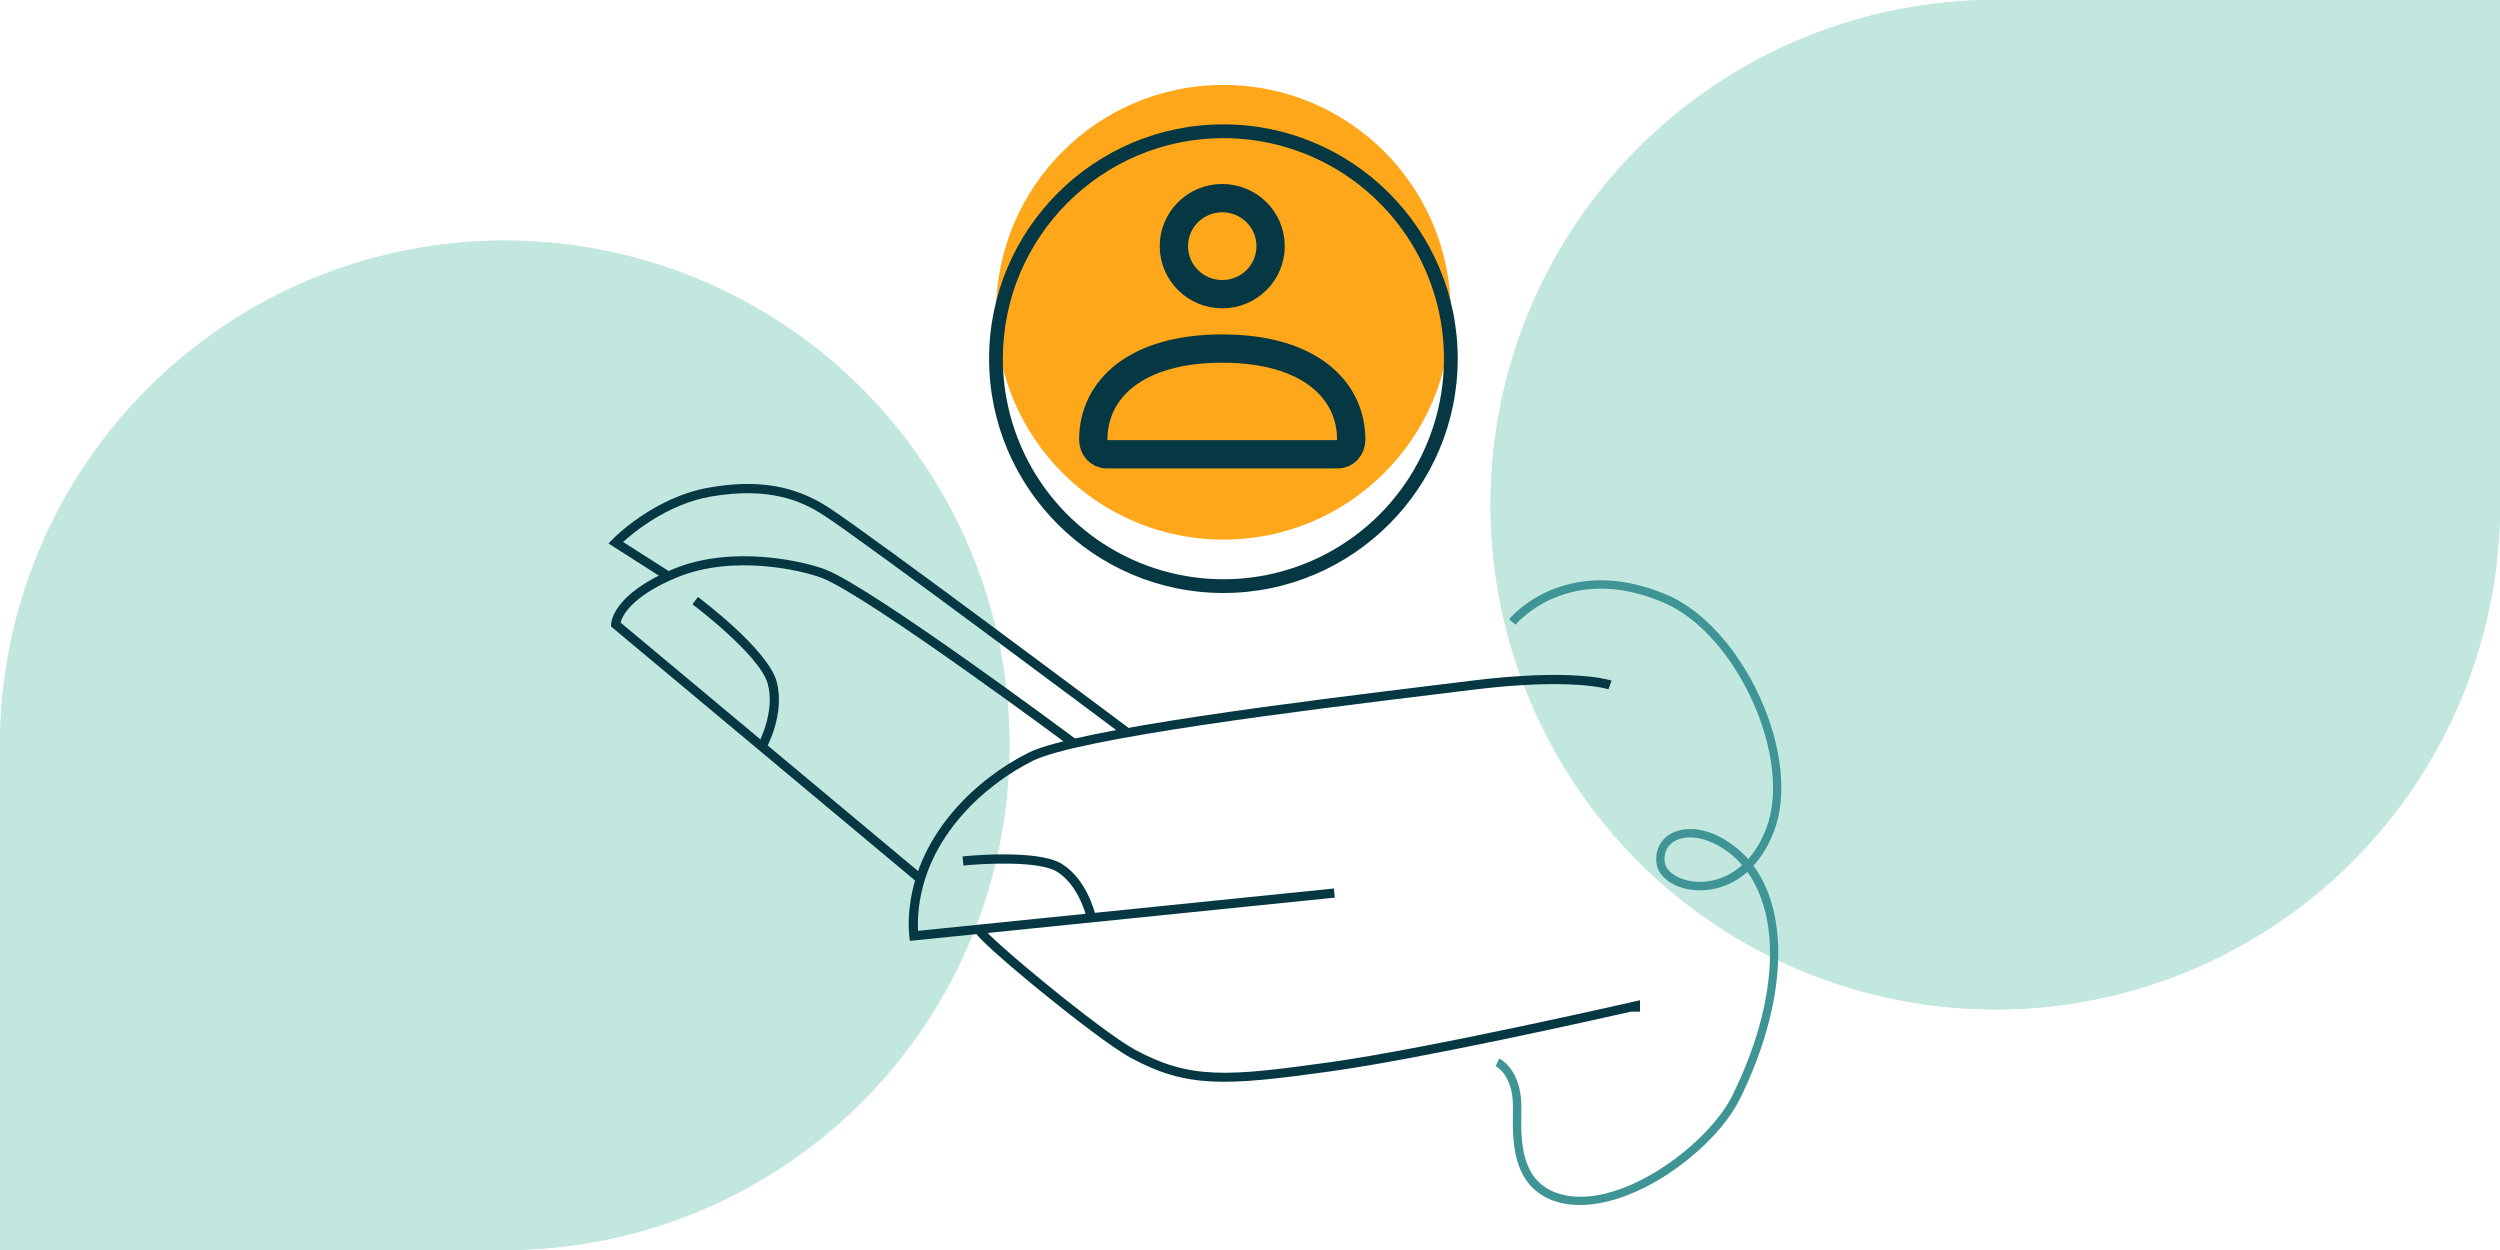
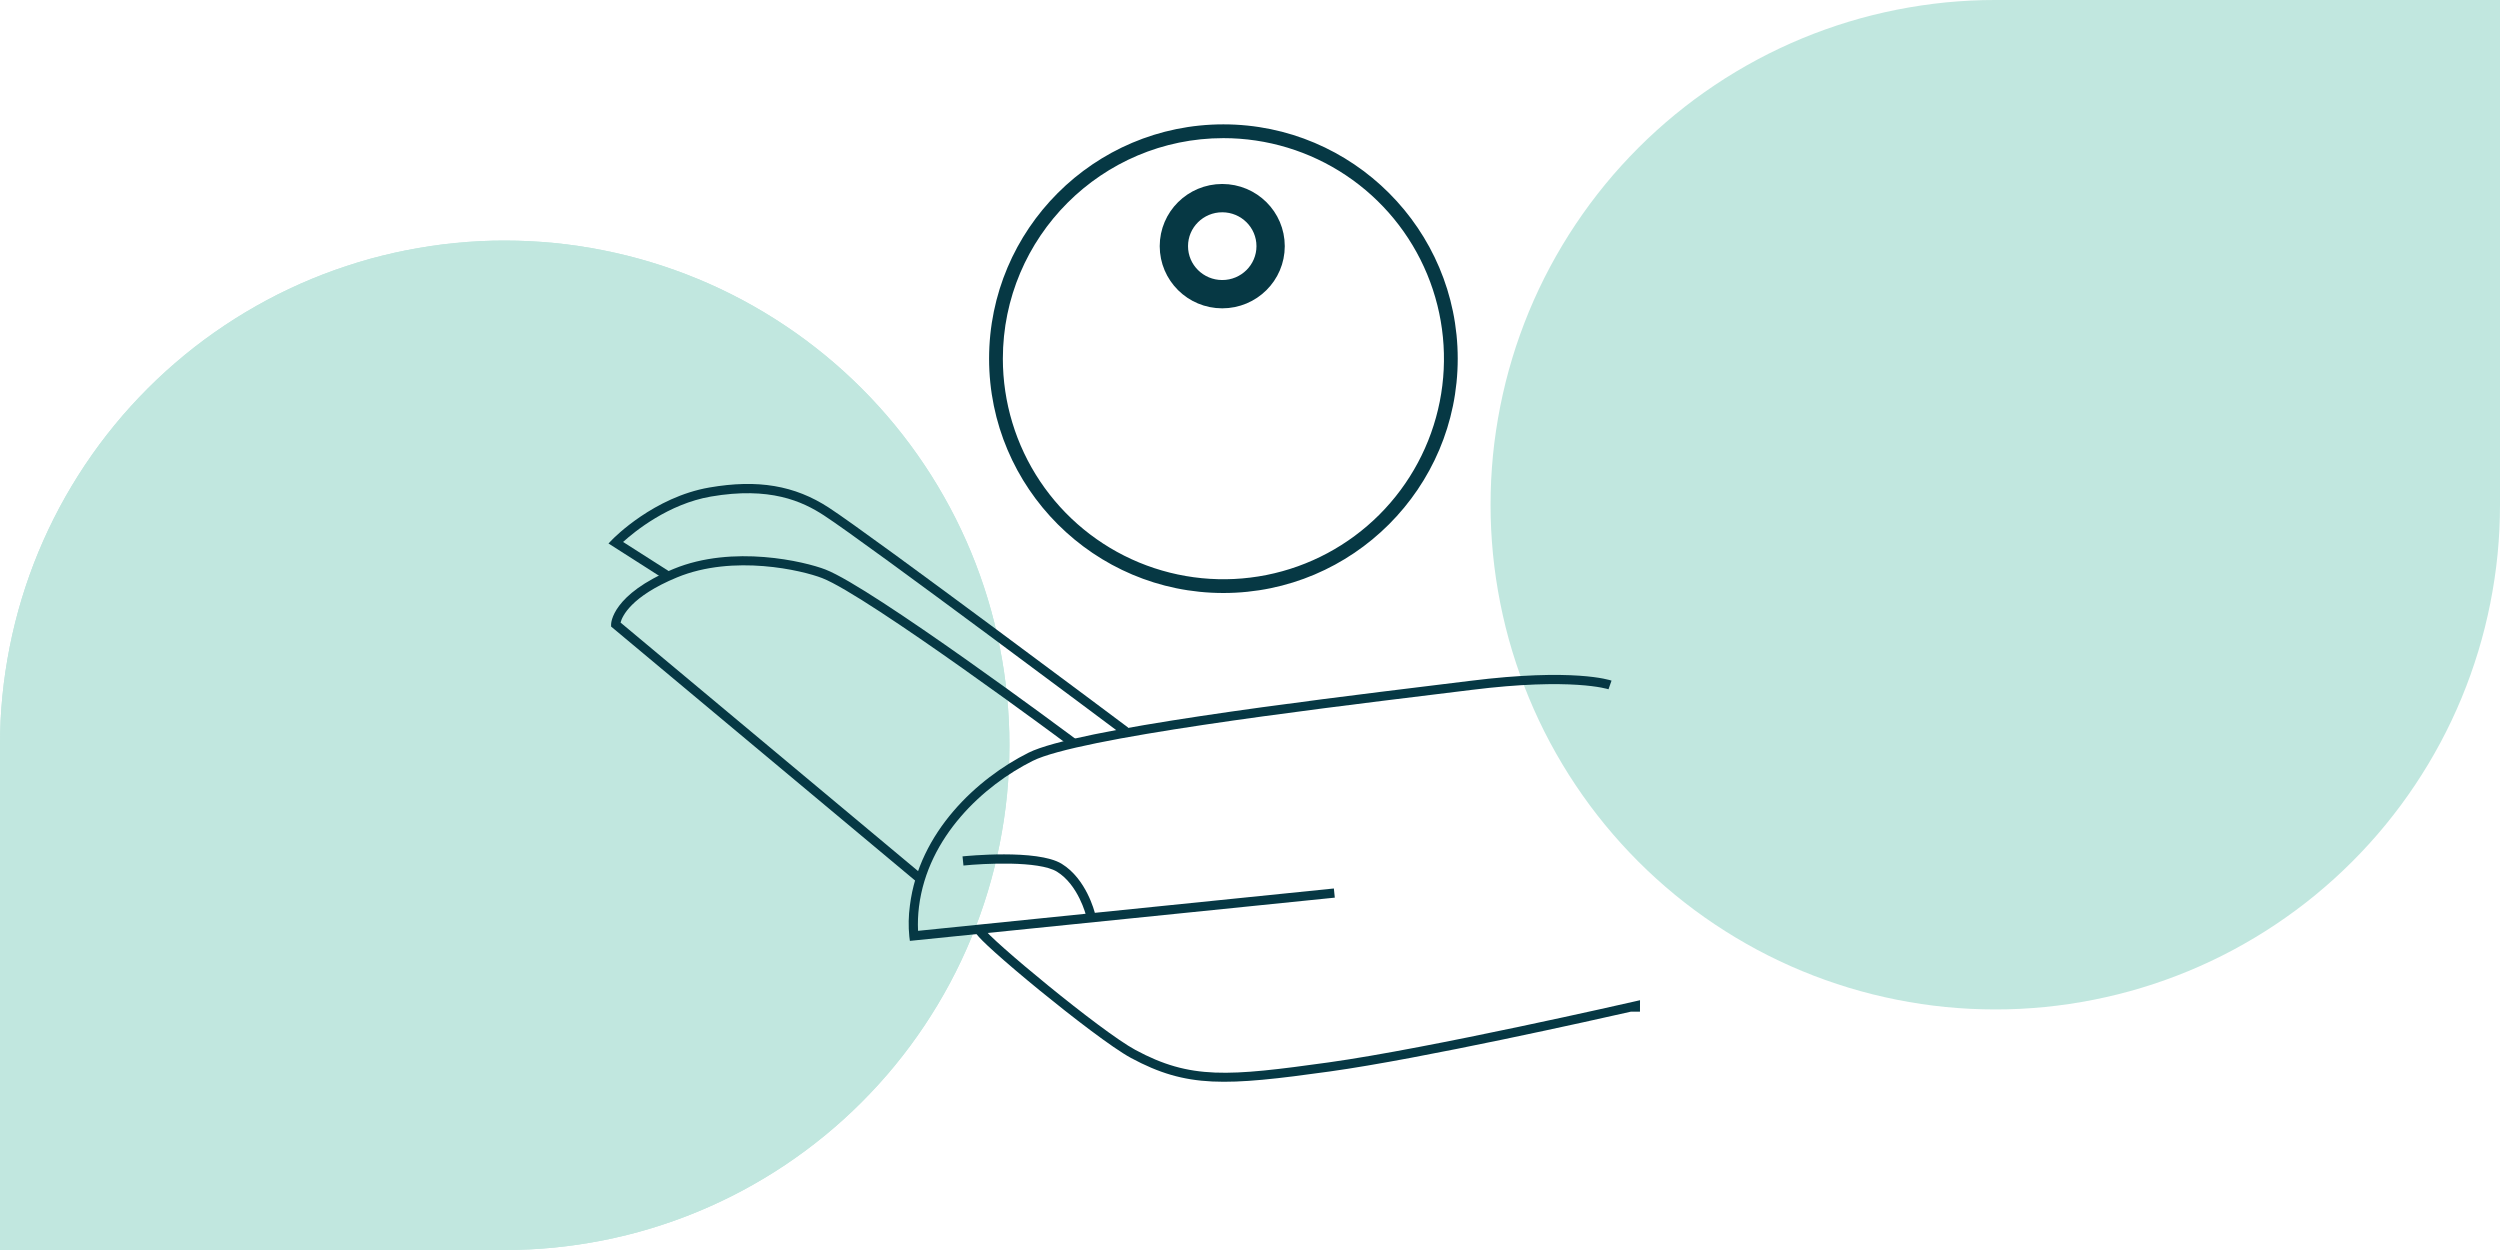
<svg xmlns="http://www.w3.org/2000/svg" width="530" height="265" viewBox="0 0 530 265" fill="none">
  <path d="M-9.47819e-06 265V158C-9.47819e-06 156.25 0.045 154.499 0.125 152.749C0.205 150.999 0.341 149.26 0.511 147.509C0.682 145.77 0.898 144.031 1.159 142.292C1.421 140.553 1.716 138.837 2.057 137.121C2.398 135.404 2.785 133.699 3.205 131.994C3.626 130.301 4.103 128.607 4.603 126.937C5.115 125.266 5.66 123.595 6.251 121.947C6.842 120.299 7.467 118.662 8.138 117.048C8.809 115.434 9.513 113.832 10.264 112.252C11.014 110.672 11.798 109.103 12.628 107.557C13.457 106.012 14.321 104.489 15.219 102.988C16.117 101.488 17.06 100.01 18.026 98.555C19.004 97.101 20.004 95.669 21.05 94.259C22.096 92.85 23.175 91.475 24.278 90.122C25.392 88.769 26.528 87.439 27.71 86.144C28.892 84.848 30.097 83.575 31.336 82.336C32.575 81.097 33.848 79.892 35.144 78.71C36.44 77.54 37.769 76.392 39.122 75.278C40.474 74.164 41.861 73.084 43.259 72.05C44.669 71.004 46.101 70.004 47.556 69.026C49.01 68.049 50.488 67.117 51.988 66.219C53.489 65.321 55.012 64.457 56.557 63.628C58.103 62.798 59.66 62.014 61.252 61.264C62.831 60.513 64.434 59.809 66.048 59.138C67.662 58.468 69.299 57.842 70.947 57.251C72.595 56.66 74.254 56.115 75.937 55.603C77.607 55.092 79.301 54.626 80.995 54.205C82.688 53.785 84.404 53.398 86.121 53.057C87.837 52.716 89.564 52.421 91.292 52.159C93.02 51.898 94.759 51.693 96.509 51.511C98.248 51.341 99.999 51.216 101.749 51.125C103.499 51.034 105.25 51 107 51C108.75 51 110.501 51.045 112.251 51.125C114.001 51.216 115.74 51.341 117.491 51.511C119.23 51.682 120.969 51.898 122.708 52.159C124.447 52.421 126.163 52.716 127.879 53.057C129.596 53.398 131.301 53.785 133.006 54.205C134.699 54.626 136.393 55.103 138.063 55.603C139.734 56.115 141.405 56.66 143.053 57.251C144.701 57.842 146.338 58.468 147.952 59.138C149.566 59.809 151.168 60.513 152.748 61.264C154.328 62.014 155.897 62.798 157.443 63.628C158.988 64.457 160.511 65.321 162.012 66.219C163.512 67.117 164.99 68.06 166.444 69.026C167.899 70.004 169.331 71.004 170.741 72.05C172.15 73.096 173.525 74.175 174.878 75.278C176.231 76.392 177.56 77.528 178.856 78.71C180.152 79.881 181.425 81.097 182.664 82.336C183.903 83.575 185.107 84.837 186.29 86.144C187.472 87.451 188.608 88.769 189.722 90.122C190.836 91.475 191.904 92.861 192.95 94.259C193.996 95.669 194.996 97.101 195.973 98.555C196.951 100.01 197.883 101.488 198.781 102.988C199.679 104.489 200.543 106.012 201.372 107.557C202.202 109.103 202.986 110.66 203.736 112.252C204.487 113.832 205.191 115.434 205.862 117.048C206.533 118.662 207.158 120.299 207.749 121.947C208.34 123.595 208.885 125.254 209.397 126.937C209.908 128.619 210.374 130.301 210.795 131.994C211.215 133.688 211.602 135.404 211.943 137.121C212.284 138.837 212.579 140.564 212.841 142.292C213.102 144.02 213.307 145.759 213.489 147.509C213.659 149.248 213.784 150.999 213.875 152.749C213.966 154.499 214 156.25 214 158C214 159.75 213.955 161.501 213.875 163.251C213.784 165.001 213.659 166.752 213.489 168.491C213.318 170.23 213.102 171.969 212.841 173.708C212.579 175.447 212.284 177.163 211.943 178.879C211.602 180.596 211.215 182.301 210.795 184.006C210.374 185.699 209.897 187.393 209.397 189.063C208.897 190.734 208.34 192.405 207.749 194.053C207.158 195.701 206.533 197.338 205.862 198.952C205.191 200.566 204.487 202.168 203.736 203.748C202.986 205.328 202.202 206.897 201.372 208.443C200.543 209.988 199.679 211.511 198.781 213.012C197.883 214.512 196.94 215.99 195.973 217.444C194.996 218.899 193.996 220.331 192.95 221.741C191.904 223.15 190.825 224.525 189.722 225.878C188.608 227.231 187.472 228.56 186.29 229.856C185.107 231.152 183.903 232.425 182.664 233.664C181.425 234.903 180.163 236.107 178.856 237.29C177.549 238.472 176.231 239.608 174.878 240.722C173.525 241.836 172.139 242.904 170.741 243.95C169.331 244.996 167.899 245.996 166.444 246.973C164.99 247.951 163.512 248.883 162.012 249.781C160.511 250.679 158.988 251.543 157.443 252.372C155.897 253.202 154.34 253.986 152.748 254.736C151.157 255.487 149.566 256.191 147.952 256.862C146.338 257.533 144.701 258.158 143.053 258.749C141.405 259.34 139.746 259.885 138.063 260.397C136.393 260.908 134.699 261.374 133.006 261.795C131.312 262.215 129.596 262.602 127.879 262.943C126.163 263.284 124.436 263.579 122.708 263.841C120.98 264.102 119.241 264.307 117.491 264.489C115.752 264.659 114.001 264.784 112.251 264.875C110.501 264.966 108.75 265 107 265H-9.47819e-06Z" fill="#C1E7DF" />
  <path d="M-9.47819e-06 265V158C-9.47819e-06 156.25 0.045 154.499 0.125 152.749C0.205 150.999 0.341 149.26 0.511 147.509C0.682 145.77 0.898 144.031 1.159 142.292C1.421 140.553 1.716 138.837 2.057 137.121C2.398 135.404 2.785 133.699 3.205 131.994C3.626 130.301 4.103 128.607 4.603 126.937C5.115 125.266 5.66 123.595 6.251 121.947C6.842 120.299 7.467 118.662 8.138 117.048C8.809 115.434 9.513 113.832 10.264 112.252C11.014 110.672 11.798 109.103 12.628 107.557C13.457 106.012 14.321 104.489 15.219 102.988C16.117 101.488 17.06 100.01 18.026 98.555C19.004 97.101 20.004 95.669 21.05 94.259C22.096 92.85 23.175 91.475 24.278 90.122C25.392 88.769 26.528 87.439 27.71 86.144C28.892 84.848 30.097 83.575 31.336 82.336C32.575 81.097 33.848 79.892 35.144 78.71C36.44 77.54 37.769 76.392 39.122 75.278C40.474 74.164 41.861 73.084 43.259 72.05C44.669 71.004 46.101 70.004 47.556 69.026C49.01 68.049 50.488 67.117 51.988 66.219C53.489 65.321 55.012 64.457 56.557 63.628C58.103 62.798 59.66 62.014 61.252 61.264C62.831 60.513 64.434 59.809 66.048 59.138C67.662 58.468 69.299 57.842 70.947 57.251C72.595 56.66 74.254 56.115 75.937 55.603C77.607 55.092 79.301 54.626 80.995 54.205C82.688 53.785 84.404 53.398 86.121 53.057C87.837 52.716 89.564 52.421 91.292 52.159C93.02 51.898 94.759 51.693 96.509 51.511C98.248 51.341 99.999 51.216 101.749 51.125C103.499 51.034 105.25 51 107 51C108.75 51 110.501 51.045 112.251 51.125C114.001 51.216 115.74 51.341 117.491 51.511C119.23 51.682 120.969 51.898 122.708 52.159C124.447 52.421 126.163 52.716 127.879 53.057C129.596 53.398 131.301 53.785 133.006 54.205C134.699 54.626 136.393 55.103 138.063 55.603C139.734 56.115 141.405 56.66 143.053 57.251C144.701 57.842 146.338 58.468 147.952 59.138C149.566 59.809 151.168 60.513 152.748 61.264C154.328 62.014 155.897 62.798 157.443 63.628C158.988 64.457 160.511 65.321 162.012 66.219C163.512 67.117 164.99 68.06 166.444 69.026C167.899 70.004 169.331 71.004 170.741 72.05C172.15 73.096 173.525 74.175 174.878 75.278C176.231 76.392 177.56 77.528 178.856 78.71C180.152 79.881 181.425 81.097 182.664 82.336C183.903 83.575 185.107 84.837 186.29 86.144C187.472 87.451 188.608 88.769 189.722 90.122C190.836 91.475 191.904 92.861 192.95 94.259C193.996 95.669 194.996 97.101 195.973 98.555C196.951 100.01 197.883 101.488 198.781 102.988C199.679 104.489 200.543 106.012 201.372 107.557C202.202 109.103 202.986 110.66 203.736 112.252C204.487 113.832 205.191 115.434 205.862 117.048C206.533 118.662 207.158 120.299 207.749 121.947C208.34 123.595 208.885 125.254 209.397 126.937C209.908 128.619 210.374 130.301 210.795 131.994C211.215 133.688 211.602 135.404 211.943 137.121C212.284 138.837 212.579 140.564 212.841 142.292C213.102 144.02 213.307 145.759 213.489 147.509C213.659 149.248 213.784 150.999 213.875 152.749C213.966 154.499 214 156.25 214 158C214 159.75 213.955 161.501 213.875 163.251C213.784 165.001 213.659 166.752 213.489 168.491C213.318 170.23 213.102 171.969 212.841 173.708C212.579 175.447 212.284 177.163 211.943 178.879C211.602 180.596 211.215 182.301 210.795 184.006C210.374 185.699 209.897 187.393 209.397 189.063C208.897 190.734 208.34 192.405 207.749 194.053C207.158 195.701 206.533 197.338 205.862 198.952C205.191 200.566 204.487 202.168 203.736 203.748C202.986 205.328 202.202 206.897 201.372 208.443C200.543 209.988 199.679 211.511 198.781 213.012C197.883 214.512 196.94 215.99 195.973 217.444C194.996 218.899 193.996 220.331 192.95 221.741C191.904 223.15 190.825 224.525 189.722 225.878C188.608 227.231 187.472 228.56 186.29 229.856C185.107 231.152 183.903 232.425 182.664 233.664C181.425 234.903 180.163 236.107 178.856 237.29C177.549 238.472 176.231 239.608 174.878 240.722C173.525 241.836 172.139 242.904 170.741 243.95C169.331 244.996 167.899 245.996 166.444 246.973C164.99 247.951 163.512 248.883 162.012 249.781C160.511 250.679 158.988 251.543 157.443 252.372C155.897 253.202 154.34 253.986 152.748 254.736C151.157 255.487 149.566 256.191 147.952 256.862C146.338 257.533 144.701 258.158 143.053 258.749C141.405 259.34 139.746 259.885 138.063 260.397C136.393 260.908 134.699 261.374 133.006 261.795C131.312 262.215 129.596 262.602 127.879 262.943C126.163 263.284 124.436 263.579 122.708 263.841C120.98 264.102 119.241 264.307 117.491 264.489C115.752 264.659 114.001 264.784 112.251 264.875C110.501 264.966 108.75 265 107 265H-9.47819e-06Z" fill="#C1E7DF" />
-   <path d="M530 0V107C530 108.75 529.955 110.501 529.875 112.251C529.795 114.001 529.659 115.74 529.489 117.491C529.318 119.23 529.102 120.969 528.841 122.708C528.579 124.447 528.284 126.163 527.943 127.879C527.602 129.596 527.215 131.301 526.795 133.006C526.374 134.699 525.897 136.393 525.397 138.063C524.885 139.734 524.34 141.405 523.749 143.053C523.158 144.701 522.533 146.338 521.862 147.952C521.191 149.566 520.487 151.168 519.736 152.748C518.986 154.328 518.202 155.897 517.372 157.443C516.543 158.988 515.679 160.511 514.781 162.012C513.883 163.512 512.94 164.99 511.973 166.444C510.996 167.899 509.996 169.331 508.95 170.741C507.904 172.15 506.825 173.526 505.722 174.878C504.608 176.231 503.472 177.56 502.29 178.856C501.108 180.152 499.903 181.425 498.664 182.664C497.425 183.903 496.152 185.108 494.856 186.29C493.56 187.46 492.231 188.608 490.878 189.722C489.525 190.836 488.139 191.916 486.741 192.95C485.331 193.996 483.899 194.996 482.444 195.973C480.99 196.951 479.512 197.883 478.012 198.781C476.511 199.679 474.988 200.543 473.443 201.372C471.897 202.202 470.34 202.986 468.748 203.736C467.168 204.487 465.566 205.191 463.952 205.862C462.338 206.533 460.701 207.158 459.053 207.749C457.405 208.34 455.746 208.885 454.063 209.397C452.393 209.908 450.699 210.374 449.006 210.795C447.312 211.215 445.596 211.602 443.879 211.943C442.163 212.284 440.436 212.579 438.708 212.841C436.98 213.102 435.241 213.307 433.491 213.489C431.752 213.659 430.001 213.784 428.251 213.875C426.501 213.966 424.75 214 423 214C421.25 214 419.499 213.955 417.749 213.875C415.999 213.784 414.26 213.659 412.509 213.489C410.77 213.318 409.031 213.102 407.292 212.841C405.553 212.579 403.837 212.284 402.121 211.943C400.404 211.602 398.699 211.215 396.994 210.795C395.301 210.374 393.607 209.897 391.937 209.397C390.266 208.885 388.595 208.34 386.947 207.749C385.299 207.158 383.662 206.533 382.048 205.862C380.434 205.191 378.832 204.487 377.252 203.736C375.672 202.986 374.103 202.202 372.557 201.372C371.012 200.543 369.489 199.679 367.988 198.781C366.488 197.883 365.01 196.94 363.556 195.973C362.101 194.996 360.669 193.996 359.259 192.95C357.85 191.904 356.475 190.825 355.122 189.722C353.769 188.608 352.44 187.472 351.144 186.29C349.848 185.119 348.575 183.903 347.336 182.664C346.097 181.425 344.893 180.163 343.71 178.856C342.528 177.549 341.392 176.231 340.278 174.878C339.164 173.526 338.096 172.139 337.05 170.741C336.004 169.331 335.004 167.899 334.027 166.444C333.049 164.99 332.117 163.512 331.219 162.012C330.321 160.511 329.457 158.988 328.628 157.443C327.798 155.897 327.014 154.34 326.264 152.748C325.513 151.168 324.809 149.566 324.138 147.952C323.467 146.338 322.842 144.701 322.251 143.053C321.66 141.405 321.115 139.746 320.603 138.063C320.092 136.381 319.626 134.699 319.205 133.006C318.785 131.312 318.398 129.596 318.057 127.879C317.716 126.163 317.421 124.436 317.159 122.708C316.898 120.98 316.693 119.241 316.511 117.491C316.341 115.752 316.216 114.001 316.125 112.251C316.034 110.501 316 108.75 316 107C316 105.25 316.045 103.499 316.125 101.749C316.216 99.999 316.341 98.248 316.511 96.509C316.682 94.77 316.898 93.031 317.159 91.292C317.421 89.553 317.716 87.837 318.057 86.121C318.398 84.404 318.785 82.699 319.205 80.995C319.626 79.301 320.103 77.607 320.603 75.937C321.103 74.266 321.66 72.595 322.251 70.947C322.842 69.299 323.467 67.662 324.138 66.048C324.809 64.434 325.513 62.831 326.264 61.252C327.014 59.672 327.798 58.103 328.628 56.557C329.457 55.012 330.321 53.489 331.219 51.988C332.117 50.488 333.06 49.01 334.027 47.556C335.004 46.101 336.004 44.669 337.05 43.259C338.096 41.85 339.175 40.474 340.278 39.122C341.392 37.769 342.528 36.44 343.71 35.144C344.893 33.848 346.097 32.575 347.336 31.336C348.575 30.097 349.837 28.892 351.144 27.71C352.451 26.528 353.769 25.392 355.122 24.278C356.475 23.164 357.861 22.096 359.259 21.05C360.669 20.004 362.101 19.004 363.556 18.027C365.01 17.049 366.488 16.117 367.988 15.219C369.489 14.321 371.012 13.457 372.557 12.628C374.103 11.798 375.66 11.014 377.252 10.264C378.843 9.513 380.434 8.809 382.048 8.138C383.662 7.468 385.299 6.842 386.947 6.251C388.595 5.66 390.254 5.115 391.937 4.603C393.607 4.092 395.301 3.626 396.994 3.205C398.688 2.785 400.404 2.398 402.121 2.057C403.837 1.716 405.564 1.421 407.292 1.159C409.02 0.898 410.759 0.693 412.509 0.511C414.248 0.341 415.999 0.216 417.749 0.125C419.499 0.034 421.25 0 423 0H530Z" fill="#C1E7DF" />
  <path d="M530 0V107C530 108.75 529.955 110.501 529.875 112.251C529.795 114.001 529.659 115.74 529.489 117.491C529.318 119.23 529.102 120.969 528.841 122.708C528.579 124.447 528.284 126.163 527.943 127.879C527.602 129.596 527.215 131.301 526.795 133.006C526.374 134.699 525.897 136.393 525.397 138.063C524.885 139.734 524.34 141.405 523.749 143.053C523.158 144.701 522.533 146.338 521.862 147.952C521.191 149.566 520.487 151.168 519.736 152.748C518.986 154.328 518.202 155.897 517.372 157.443C516.543 158.988 515.679 160.511 514.781 162.012C513.883 163.512 512.94 164.99 511.973 166.444C510.996 167.899 509.996 169.331 508.95 170.741C507.904 172.15 506.825 173.526 505.722 174.878C504.608 176.231 503.472 177.56 502.29 178.856C501.108 180.152 499.903 181.425 498.664 182.664C497.425 183.903 496.152 185.108 494.856 186.29C493.56 187.46 492.231 188.608 490.878 189.722C489.525 190.836 488.139 191.916 486.741 192.95C485.331 193.996 483.899 194.996 482.444 195.973C480.99 196.951 479.512 197.883 478.012 198.781C476.511 199.679 474.988 200.543 473.443 201.372C471.897 202.202 470.34 202.986 468.748 203.736C467.168 204.487 465.566 205.191 463.952 205.862C462.338 206.533 460.701 207.158 459.053 207.749C457.405 208.34 455.746 208.885 454.063 209.397C452.393 209.908 450.699 210.374 449.006 210.795C447.312 211.215 445.596 211.602 443.879 211.943C442.163 212.284 440.436 212.579 438.708 212.841C436.98 213.102 435.241 213.307 433.491 213.489C431.752 213.659 430.001 213.784 428.251 213.875C426.501 213.966 424.75 214 423 214C421.25 214 419.499 213.955 417.749 213.875C415.999 213.784 414.26 213.659 412.509 213.489C410.77 213.318 409.031 213.102 407.292 212.841C405.553 212.579 403.837 212.284 402.121 211.943C400.404 211.602 398.699 211.215 396.994 210.795C395.301 210.374 393.607 209.897 391.937 209.397C390.266 208.885 388.595 208.34 386.947 207.749C385.299 207.158 383.662 206.533 382.048 205.862C380.434 205.191 378.832 204.487 377.252 203.736C375.672 202.986 374.103 202.202 372.557 201.372C371.012 200.543 369.489 199.679 367.988 198.781C366.488 197.883 365.01 196.94 363.556 195.973C362.101 194.996 360.669 193.996 359.259 192.95C357.85 191.904 356.475 190.825 355.122 189.722C353.769 188.608 352.44 187.472 351.144 186.29C349.848 185.119 348.575 183.903 347.336 182.664C346.097 181.425 344.893 180.163 343.71 178.856C342.528 177.549 341.392 176.231 340.278 174.878C339.164 173.526 338.096 172.139 337.05 170.741C336.004 169.331 335.004 167.899 334.027 166.444C333.049 164.99 332.117 163.512 331.219 162.012C330.321 160.511 329.457 158.988 328.628 157.443C327.798 155.897 327.014 154.34 326.264 152.748C325.513 151.168 324.809 149.566 324.138 147.952C323.467 146.338 322.842 144.701 322.251 143.053C321.66 141.405 321.115 139.746 320.603 138.063C320.092 136.381 319.626 134.699 319.205 133.006C318.785 131.312 318.398 129.596 318.057 127.879C317.716 126.163 317.421 124.436 317.159 122.708C316.898 120.98 316.693 119.241 316.511 117.491C316.341 115.752 316.216 114.001 316.125 112.251C316.034 110.501 316 108.75 316 107C316 105.25 316.045 103.499 316.125 101.749C316.216 99.999 316.341 98.248 316.511 96.509C316.682 94.77 316.898 93.031 317.159 91.292C317.421 89.553 317.716 87.837 318.057 86.121C318.398 84.404 318.785 82.699 319.205 80.995C319.626 79.301 320.103 77.607 320.603 75.937C321.103 74.266 321.66 72.595 322.251 70.947C322.842 69.299 323.467 67.662 324.138 66.048C324.809 64.434 325.513 62.831 326.264 61.252C327.014 59.672 327.798 58.103 328.628 56.557C329.457 55.012 330.321 53.489 331.219 51.988C332.117 50.488 333.06 49.01 334.027 47.556C335.004 46.101 336.004 44.669 337.05 43.259C338.096 41.85 339.175 40.474 340.278 39.122C341.392 37.769 342.528 36.44 343.71 35.144C344.893 33.848 346.097 32.575 347.336 31.336C348.575 30.097 349.837 28.892 351.144 27.71C352.451 26.528 353.769 25.392 355.122 24.278C356.475 23.164 357.861 22.096 359.259 21.05C360.669 20.004 362.101 19.004 363.556 18.027C365.01 17.049 366.488 16.117 367.988 15.219C369.489 14.321 371.012 13.457 372.557 12.628C374.103 11.798 375.66 11.014 377.252 10.264C378.843 9.513 380.434 8.809 382.048 8.138C383.662 7.468 385.299 6.842 386.947 6.251C388.595 5.66 390.254 5.115 391.937 4.603C393.607 4.092 395.301 3.626 396.994 3.205C398.688 2.785 400.404 2.398 402.121 2.057C403.837 1.716 405.564 1.421 407.292 1.159C409.02 0.898 410.759 0.693 412.509 0.511C414.248 0.341 415.999 0.216 417.749 0.125C419.499 0.034 421.25 0 423 0H530Z" fill="#C1E7DF" />
  <path d="M194.553 187.136L129.553 132.83V132.376C129.553 132.119 129.702 126.024 142.806 120.611C155.406 115.405 170.654 119.053 175.002 120.741C184.93 124.596 226.39 155.424 228.139 156.734L226.98 158.29C226.55 157.973 183.975 126.31 174.288 122.55C170.129 120.935 155.552 117.453 143.539 122.404C133.739 126.452 131.892 130.677 131.559 131.986L195.799 185.648L194.553 187.136Z" fill="#063844" />
  <path d="M192.896 199.467L192.775 198.53C192.561 196.35 192.603 194.151 192.898 191.979C194.838 176.392 207.165 165.017 218.061 159.568C228.048 154.574 277.101 148.573 303.453 145.35C306.543 144.974 309.305 144.622 311.64 144.343C333.625 141.593 341.326 144.182 341.645 144.293L340.999 146.126L341.321 145.211L341.004 146.128C340.929 146.102 333.284 143.593 311.887 146.268C309.551 146.559 306.792 146.897 303.694 147.275C277.457 150.486 228.624 156.461 218.935 161.305C208.487 166.53 196.668 177.392 194.826 192.219C194.613 193.917 194.547 195.629 194.627 197.336L282.781 188.359L282.977 190.3L192.896 199.467Z" fill="#063844" />
  <path d="M347.674 214.477H345.733C338.621 216.09 301.422 224.438 281.918 227.153C259.797 230.234 251.647 230.692 239.782 224.294C235.86 222.182 227.244 215.538 220.488 210.027C216.77 206.994 213.367 204.1 210.906 201.882C206.425 197.844 206.511 197.408 206.633 196.806L208.535 197.188C208.568 197.039 208.556 196.884 208.499 196.742C209.608 198.893 233.398 218.648 240.704 222.585C252.411 228.895 260.357 228.193 281.651 225.232C303.093 222.244 346.064 212.415 346.497 212.316L347.683 212.044L347.674 214.477Z" fill="#063844" />
  <path d="M238.036 155.828C237.495 155.423 183.783 115.198 174.658 109.254C170.071 106.267 163.206 103.118 150.709 105.27C141.696 106.825 134.507 112.706 132.093 114.895L142.248 121.378L141.205 123.015L129 115.217L129.827 114.363C130.182 113.997 138.658 105.386 150.379 103.352C160.65 101.581 168.466 102.899 175.718 107.623C184.894 113.602 238.658 153.863 239.201 154.27L238.036 155.828Z" fill="#063844" />
-   <path d="M162.363 158.812L160.664 157.867C160.701 157.8 164.446 150.955 162.749 144.928C161.032 138.819 146.943 128.217 146.803 128.111L147.966 126.559C148.567 127.009 162.723 137.661 164.617 144.401C166.537 151.213 162.536 158.507 162.363 158.812Z" fill="#063844" />
  <path d="M230.246 194.104C230.231 194.042 228.61 187.583 224.068 184.793C220.24 182.438 208.467 183.057 204.254 183.494L204.055 181.553C204.701 181.489 219.913 179.951 225.085 183.128C230.319 186.342 232.061 193.343 232.133 193.64L230.246 194.104Z" fill="#063844" />
-   <path d="M358.809 245.005C363.299 241.23 366.931 236.919 368.922 232.853C378.678 212.928 379.55 194.116 371.73 183.531C373.416 181.69 374.915 179.295 376.09 176.243C378.946 168.793 377.814 158.144 373.068 147.76C368.356 137.447 361.003 129.354 353.408 126.11C342.212 121.335 333.715 122.978 328.561 125.198C322.948 127.613 320.029 131.144 319.916 131.301L321.298 132.428C321.331 132.401 324.114 129.045 329.359 126.816C336.377 123.829 344.235 124.146 352.72 127.765C368.164 134.353 380.148 160.733 374.446 175.626C373.408 178.334 372.091 180.475 370.622 182.134C369.655 181.033 368.572 180.038 367.394 179.168C361.756 175.002 356.848 175.217 354.133 176.803C351.925 178.097 350.851 180.361 351.183 183.021C351.534 185.835 354.638 188.148 358.732 188.645C362.389 189.09 366.741 188.123 370.459 184.833C373.313 188.843 374.969 194.215 375.211 200.479C375.569 209.913 372.855 220.839 367.347 232.086C361.912 243.183 342.106 257.465 329.782 252.817C322.346 250.013 322.447 241.668 322.513 236.152C322.52 235.401 322.522 234.687 322.521 234.083C322.33 226.579 318.012 224.496 317.828 224.413L317.083 226.032C317.218 226.098 320.581 227.794 320.737 234.126C320.749 234.698 320.741 235.391 320.734 236.125C320.665 241.777 320.554 251.238 329.157 254.482C335.088 256.717 343.348 255.093 351.82 250.025C354.28 248.54 356.617 246.862 358.809 245.005ZM369.324 183.396C366.006 186.379 362.154 187.251 358.922 186.858C355.691 186.466 353.171 184.751 352.925 182.782C352.68 180.813 353.423 179.254 355.004 178.326C357.128 177.085 361.36 176.931 366.304 180.584C367.413 181.404 368.427 182.348 369.324 183.396Z" fill="#3F9495" />
-   <path d="M259.361 114.401C285.984 114.401 307.563 92.82 307.563 66.201C307.563 39.579 285.984 18 259.361 18C232.742 18 211.162 39.579 211.162 66.201C211.162 92.82 232.742 114.401 259.361 114.401Z" fill="#FFA71B" />
-   <path d="M231.77 93.228C231.77 82.55 240.755 73.894 259.116 73.894C277.477 73.894 286.462 82.55 286.462 93.228C286.462 94.926 285.214 96.303 283.674 96.303L234.558 96.303C233.018 96.303 231.77 94.926 231.77 93.228Z" stroke="#063844" stroke-width="6" />
  <path d="M269.371 52.185C269.371 57.808 264.78 62.366 259.116 62.366C253.452 62.366 248.861 57.808 248.861 52.185C248.861 46.562 253.452 42.004 259.116 42.004C264.78 42.004 269.371 46.562 269.371 52.185Z" stroke="#063844" stroke-width="6" />
  <path d="M259.36 125.716C231.985 125.716 209.686 103.45 209.686 76.043C209.686 48.634 231.951 26.363 259.36 26.363C286.77 26.363 309.038 48.653 309.038 76.043C309.038 103.432 286.754 125.716 259.36 125.716ZM259.36 29.286C233.581 29.286 212.605 50.261 212.605 76.043C212.605 85.29 215.348 94.331 220.486 102.019C225.624 109.709 232.926 115.702 241.472 119.243C250.015 122.78 259.418 123.706 268.487 121.902C277.557 120.098 285.888 115.642 292.429 109.104C298.967 102.564 303.42 94.232 305.224 85.162C307.028 76.093 306.1 66.69 302.562 58.147C299.022 49.601 293.029 42.299 285.338 37.164C277.648 32.026 268.607 29.283 259.36 29.286Z" fill="#063844" />
</svg>